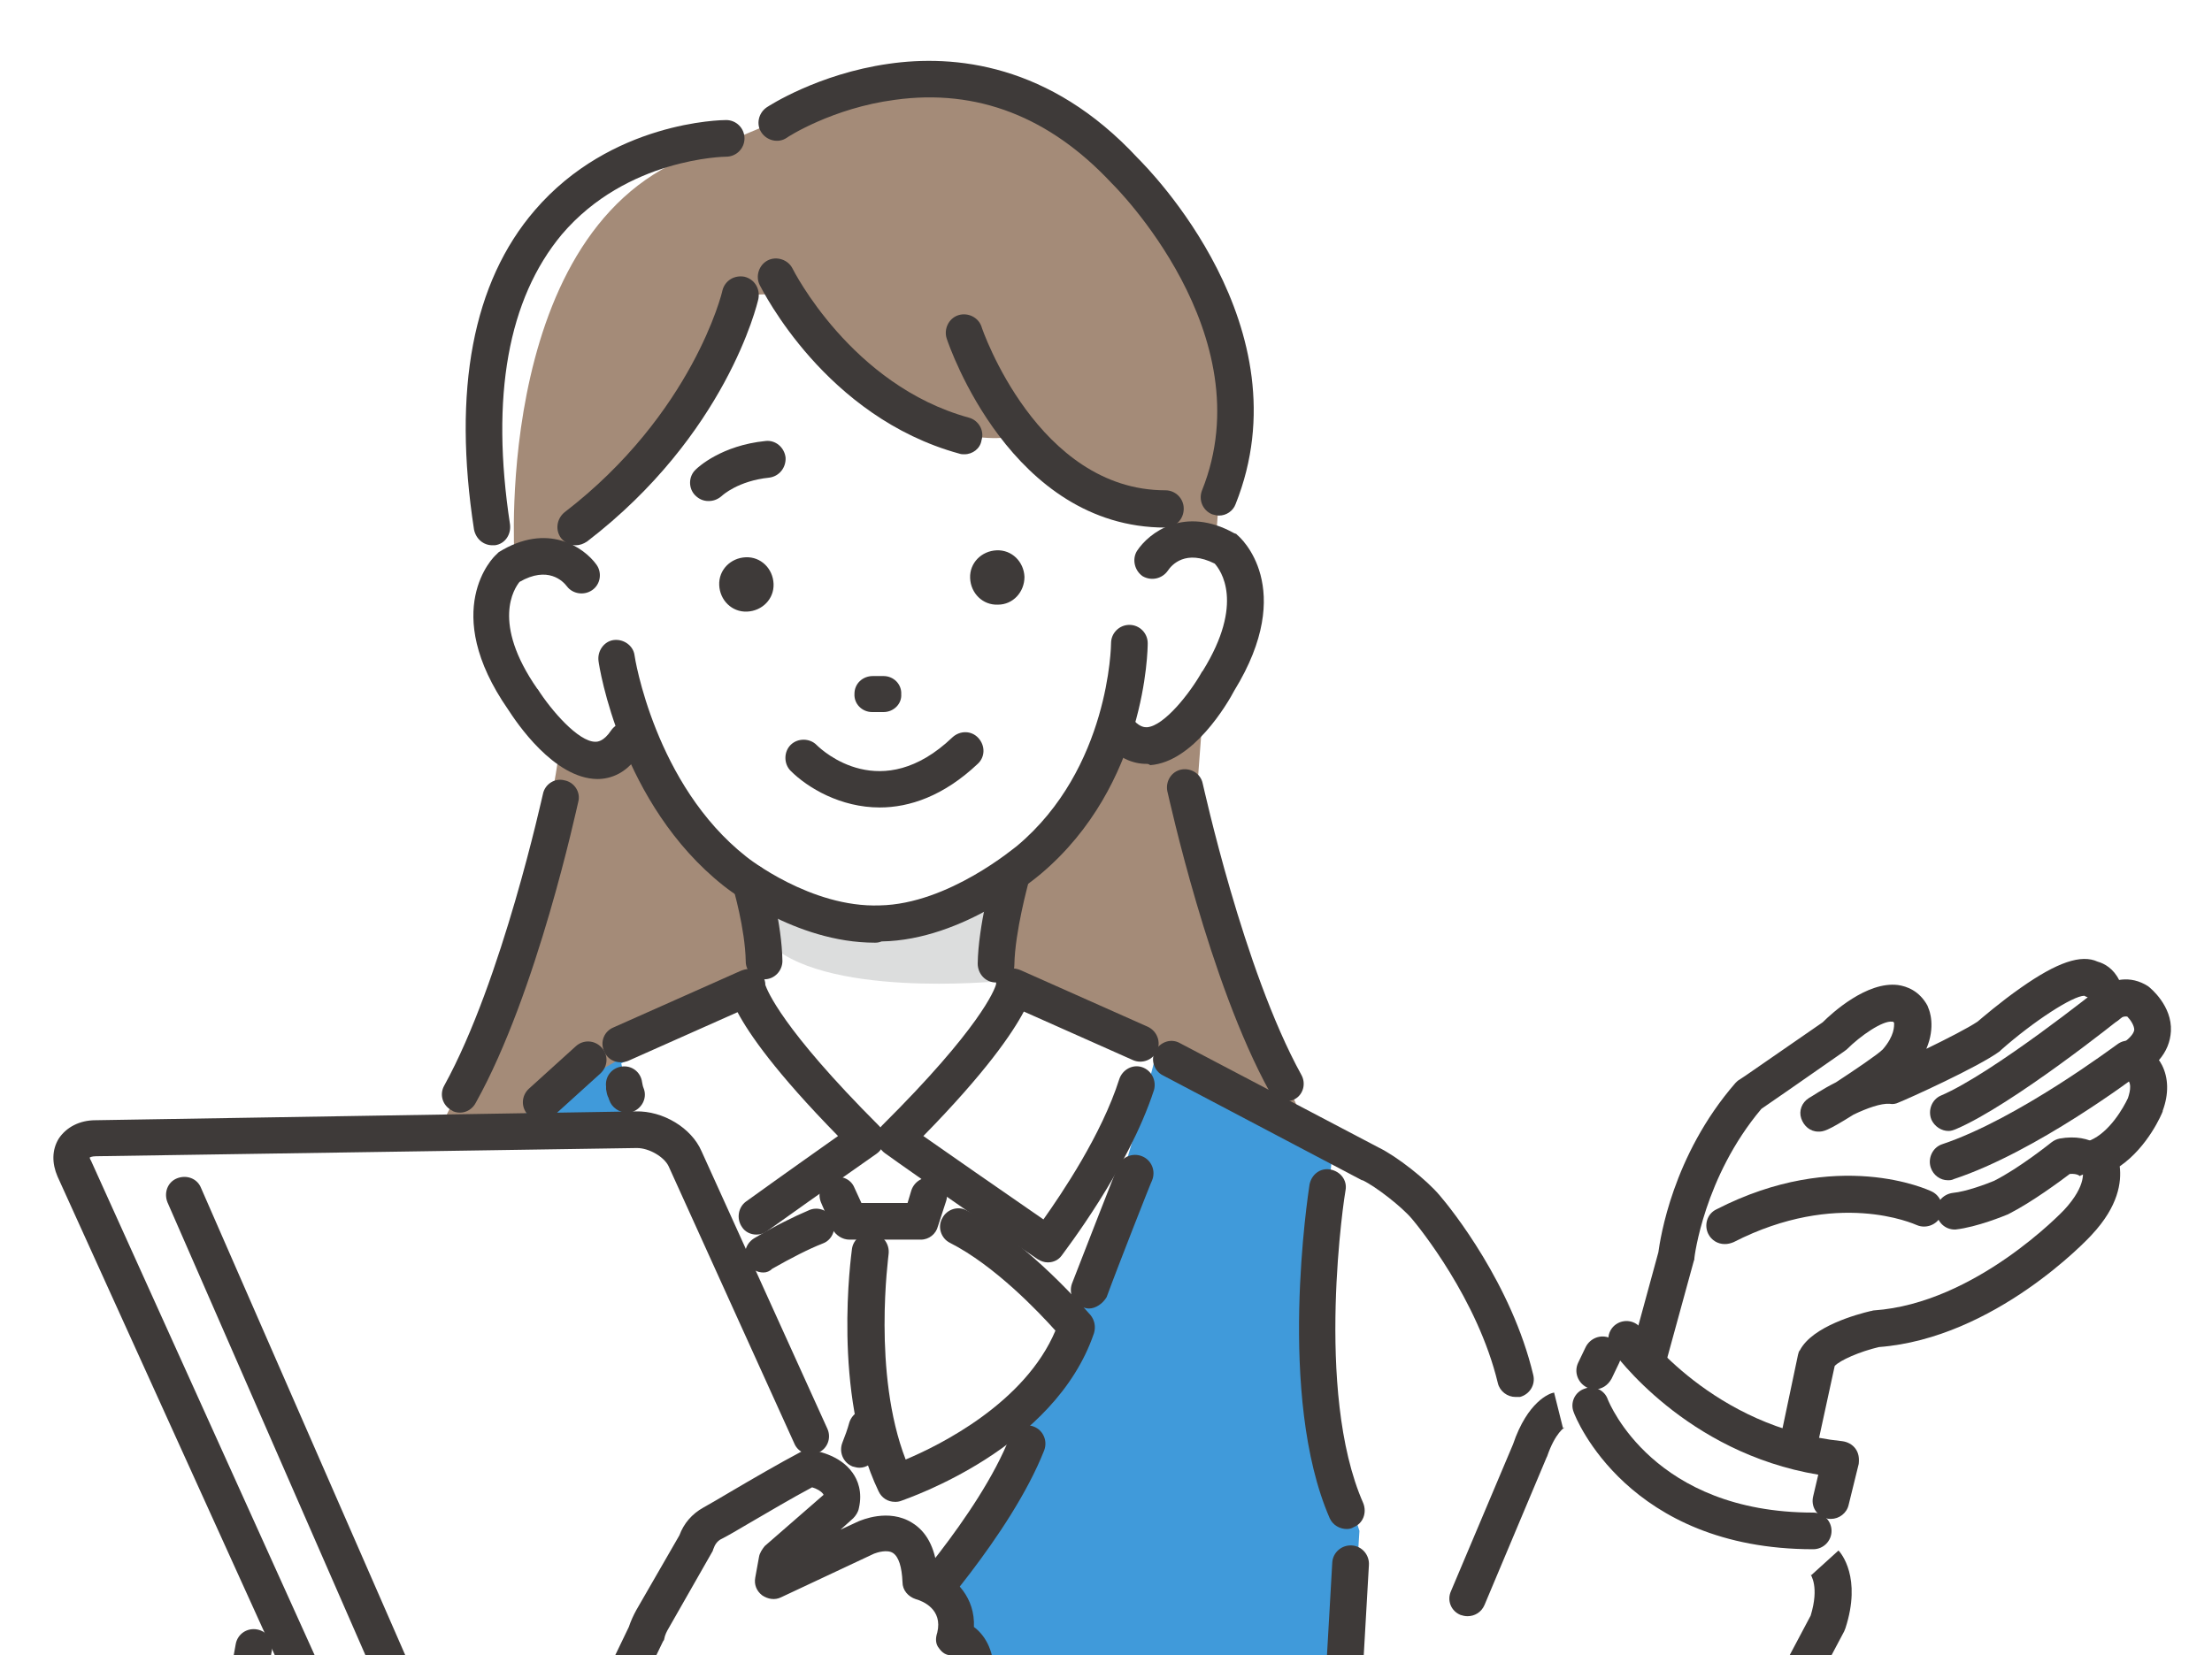
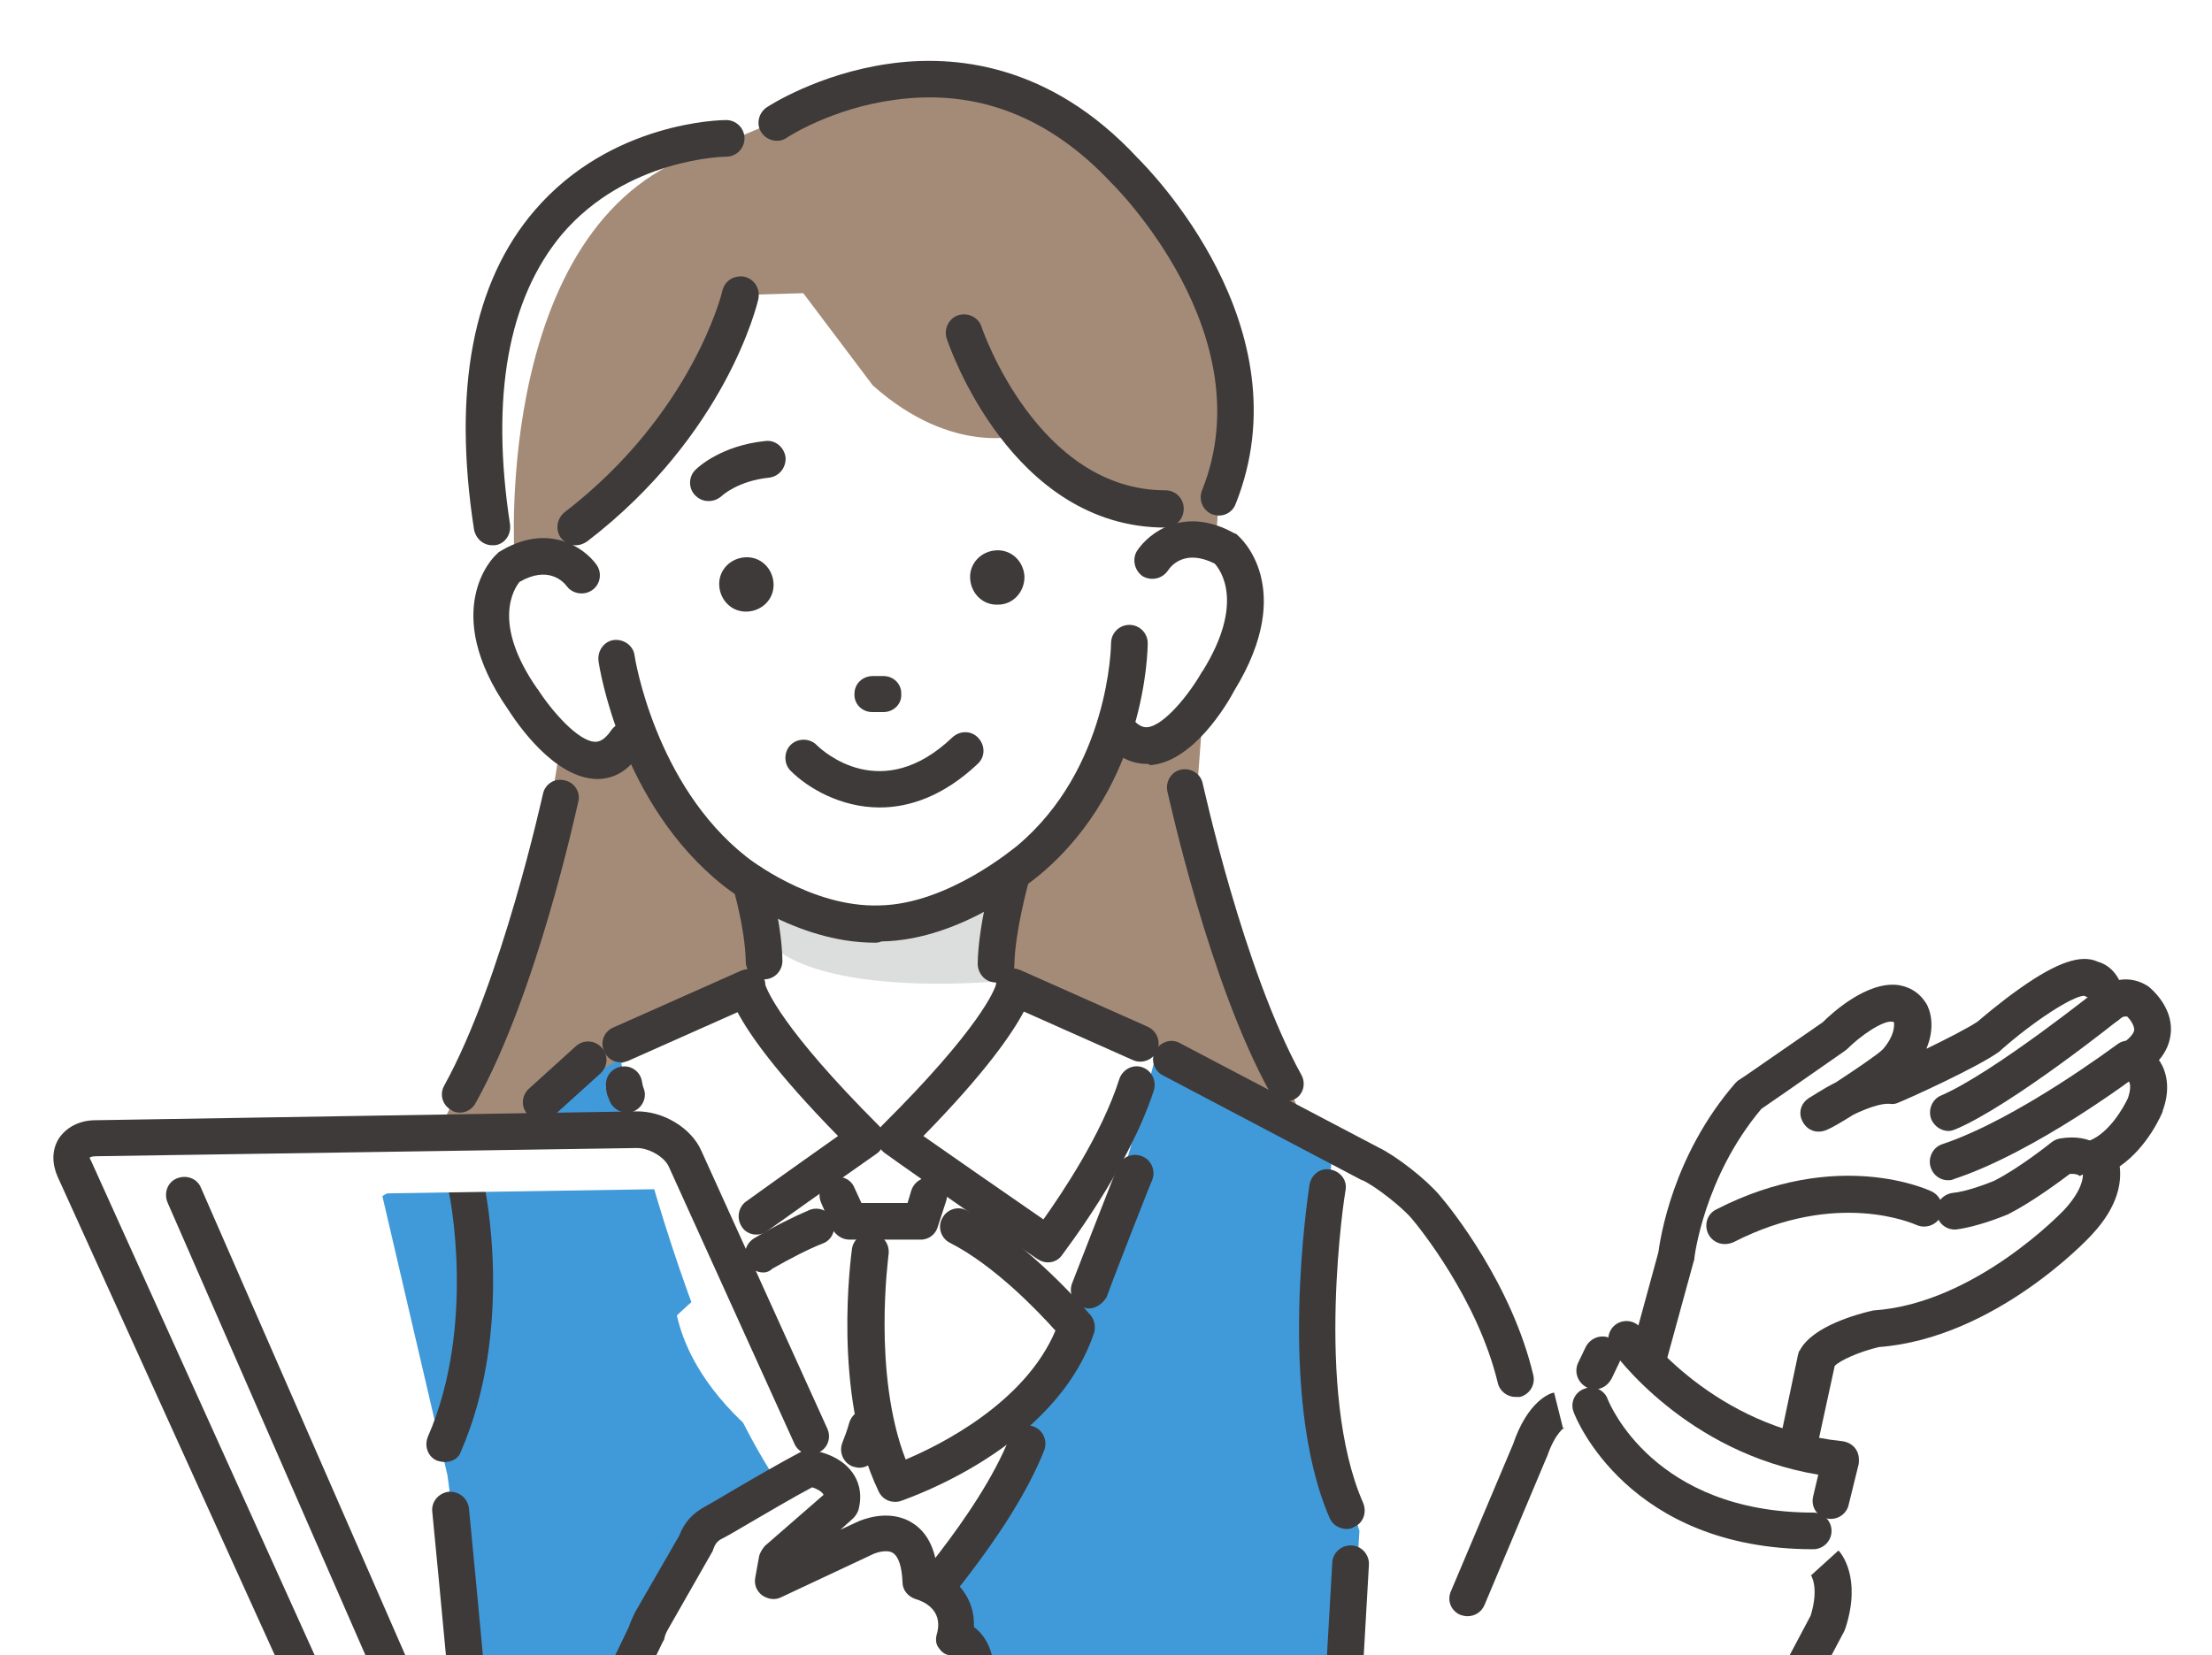
<svg xmlns="http://www.w3.org/2000/svg" xmlns:xlink="http://www.w3.org/1999/xlink" version="1.1" id="レイヤー_1" x="0px" y="0px" viewBox="0 0 350 262" style="enable-background:new 0 0 350 262;" xml:space="preserve">
  <style type="text/css">
	.st0{fill:none;}
	.st1{fill:#ACD5E9;}
	.st2{fill:#FFFFFF;}
	.st3{fill:#A48B78;}
	.st4{fill:#3E3A39;}
	.st5{fill:#409ADA;}
	.st6{fill:#DCDDDD;}
	.st7{fill:url(#SVGID_1_);}
	.st8{fill:url(#SVGID_00000110452337545074637330000013401926967727919542_);}
	.st9{fill:url(#SVGID_00000071520335424009044780000013299584409898516135_);}
</style>
  <pattern y="262" width="19.2" height="19.2" patternUnits="userSpaceOnUse" id="新規パターンスウォッチ_9" viewBox="0 -19.2 19.2 19.2" style="overflow:visible;">
    <g>
      <rect x="0" y="-19.2" class="st0" width="19.2" height="19.2" />
      <circle class="st1" cx="9.6" cy="-9.6" r="6.1" />
      <rect x="0" y="-19.2" class="st0" width="19.2" height="19.2" />
    </g>
  </pattern>
  <g>
    <path class="st2" d="M77.9,83.4c0,0-7.1-29.8,8.3-47.4c0,0,14-15.5,35.2-14.4l-12.9,33.7L77.9,85.2L77.9,83.4z" />
    <path class="st3" d="M81.4,88c0,0-3.5-54.3,30.7-64.3l10.7-4.5c0,0,26.5-20.2,55.8,9.9c0,0,24.4,16.5,14.3,49.5l-3.9,51.9   c0,0,7.4,27,14.5,40.9c0,0,4.5,8.1,4.5,15.9l-142-1.1c0,0,5.4-11.6,12.5-25.4c0,0,6.5-17.3,10.2-43.3L81.4,88z" />
    <path class="st2" d="M91,55.5c0,0-3.4,27.6,1.2,35.5c0,0-12.4-8.6-14.3,6.9c0,0,2.7,28.6,22.1,20.8c0,0,12.6,30.7,39.3,29.6   c0,0,30.4-3,36.7-34.2c0,0,8.8,11.2,17.3-7.4c0,0,15.5-23.2-8.1-20.4l1.5-28.6l-32.5-22.4l-43.7-1.6L91,55.5z" />
    <path class="st3" d="M117.1,46.7c0,0-13.9,26.7-24.8,34l-3.7,7.8l-5.3-5.1l4.3-30.7c0,0,11.7-35.1,66.5-25.8l32.7,23.4l1.5,30.4   c0,0-11.8,0.3-26.5-11.9c0,0-10.9,3.6-23.7-7.8l-11-14.6L117.1,46.7z" />
    <polygon class="st2" points="43.2,244.6 35.1,288.9 52.1,292.2 60.8,266.8  " />
    <g>
      <g>
        <g>
          <path class="st2" d="M251.4,249.2l13.7-50.4c0,0,1.4-13.8,11.5-25.5c0,0,5.6-3.8,13.4-9.3c0,0,9-9.1,12.2-3.4      c0,0,1.4,3.2-2.2,7.3c-0.8,1.1-11.6,8.2-12.4,8.2c0,0,7-4.7,11.4-4.4c0,0,12.2-5.4,15.4-7.8c0,0,12.6-11.2,16.3-9.1      c0,0,2.1,0.1,2.5,4c0,0,2.1-1.9,4.6-0.7c0,0,6.2,4.8-1,9.5c0,0,4.4,1.3,2.3,7c0,0-2.5,6.3-7.6,8.3c0,0,2.7,3.9-3.1,10.3      c0,0-14.5,15.7-32,16.9c0,0-7.8,1.8-9.3,4.7L277.2,263C277.2,263,259.5,259.2,251.4,249.2z" />
          <path class="st4" d="M277.2,265.9c-0.2,0-0.4,0-0.6-0.1c-0.8-0.2-18.8-4.1-27.4-14.8c-0.6-0.7-0.8-1.7-0.5-2.6l13.7-50.2      c0.3-2.1,2.2-15.3,12.2-26.8c0.2-0.2,0.4-0.4,0.6-0.5c0.1,0,5.5-3.8,13.2-9.1c1.5-1.5,7-6.5,11.9-5.9c1.4,0.2,3.4,0.9,4.7,3.3      c0,0.1,0.1,0.2,0.1,0.3c0.2,0.4,1.2,3-0.3,6.5c3.3-1.6,6.6-3.3,8.1-4.3c0.6-0.5,3.6-3.1,6.9-5.4c5.7-4,9.5-5.3,12.1-4.1      c1.1,0.3,2.5,1.1,3.4,2.9c1.2-0.2,2.6-0.1,4.1,0.7c0.2,0.1,0.3,0.2,0.5,0.3c0.4,0.3,3.8,3.1,3.6,7.1c-0.1,1.7-0.7,3.2-1.9,4.6      c0.2,0.2,0.3,0.5,0.5,0.8c1,2,1.1,4.5,0.1,7.2c0,0,0,0.1,0,0.1c-0.1,0.3-2.3,5.6-6.8,8.7c0.3,2.5-0.2,6.3-4.4,10.8      c-0.6,0.7-15.4,16.4-33.7,17.8c-3,0.7-6.2,2.1-7,3L280,263.6c-0.2,0.8-0.6,1.4-1.3,1.8C278.3,265.7,277.8,265.9,277.2,265.9z       M254.6,248.5c5.7,6.1,15.6,9.6,20.4,11l9.5-45.1c0.1-0.3,0.1-0.5,0.3-0.7c2-3.8,9.1-5.7,11.2-6.2c0.2,0,0.3-0.1,0.5-0.1      c16.1-1.1,30-15.8,30.1-15.9c3.7-4,3-6.3,2.8-6.7c-0.6-0.7-0.7-1.5-0.5-2.4c0.2-0.9,1-1.5,1.8-1.9c3.1-1.3,5.3-5.2,6-6.7      c0.4-1.2,0.7-2.7-0.5-3.2c-1.1-0.3-1.9-1.1-2.1-2.3c-0.2-1.2,0.4-2.3,1.4-2.9c1.3-0.9,2.1-1.7,2.2-2.4c0-0.7-0.6-1.6-1.1-2.1      c-0.5-0.1-0.9,0.1-1.1,0.3c-0.8,0.8-1.9,1-2.9,0.6c-1.1-0.4-1.8-1.4-1.9-2.5c-0.1-0.9-0.3-1.3-0.4-1.5c-0.2,0-0.3-0.1-0.5-0.2      c-1.8,0-8,4-13.2,8.6c-0.1,0.1-0.1,0.1-0.2,0.2c-3.4,2.5-14.7,7.6-16,8.1c-0.4,0.2-0.9,0.3-1.4,0.2c-1.4-0.1-3.6,0.7-5.7,1.7      c-4.3,2.7-4.8,2.7-5.6,2.7c-1.3,0-2.3-0.9-2.7-2.1c-0.4-1.2,0.1-2.5,1.2-3.2c0.4-0.2,2.1-1.4,4.3-2.5c2.9-1.9,6.6-4.4,7.4-5.2      c0,0,0,0,0,0c1.9-2.2,1.8-3.7,1.8-4.2c-0.1-0.2-0.2-0.2-0.3-0.2c-1.5-0.2-5,2.2-7.2,4.4c-0.1,0.1-0.3,0.2-0.4,0.3      c-6.7,4.7-11.8,8.2-13.1,9.1c-9.1,10.8-10.6,23.5-10.6,23.6c0,0.2,0,0.3-0.1,0.5L254.6,248.5z M329.5,184.7L329.5,184.7      L329.5,184.7z M297.8,166.1c0,0.1-0.1,0.1-0.1,0.1C297.8,166.2,297.8,166.2,297.8,166.1z M330.8,157.8      C330.8,157.8,330.8,157.8,330.8,157.8C330.8,157.8,330.8,157.8,330.8,157.8z M330.8,157.8C330.8,157.8,330.8,157.8,330.8,157.8      C330.8,157.8,330.8,157.8,330.8,157.8z M329.8,157.5L329.8,157.5L329.8,157.5z" />
        </g>
        <path class="st4" d="M308.2,186.8c-1.2,0-2.3-0.8-2.7-2c-0.5-1.5,0.3-3.2,1.8-3.7c12-4,27.5-15.7,27.7-15.8     c1.3-1,3.1-0.7,4.1,0.5c1,1.3,0.7,3.1-0.5,4.1c-0.7,0.5-16.4,12.4-29.4,16.7C308.8,186.8,308.5,186.8,308.2,186.8z" />
        <path class="st4" d="M308.3,179c-1.1,0-2.2-0.7-2.7-1.8c-0.6-1.5,0.1-3.2,1.5-3.8c8.2-3.5,25.1-17,25.3-17.2     c1.2-1,3.1-0.8,4.1,0.4c1,1.2,0.8,3.1-0.4,4.1c-0.7,0.6-17.7,14.2-26.6,18C309,178.9,308.7,179,308.3,179z" />
        <path class="st4" d="M309.3,194.6c-1.5,0-2.7-1.1-2.9-2.6c-0.2-1.6,1-3,2.6-3.2c2.1-0.2,5.3-1.4,6.5-1.9c4-2,9.1-6.1,9.1-6.1     c0.4-0.3,0.8-0.5,1.3-0.6c5.1-0.9,7.8,1.9,8.5,3.6l-5.3,2.3c0,0,0,0.1,0.1,0.2c0-0.1-0.4-0.6-1.7-0.5c-1.6,1.2-5.9,4.4-9.6,6.3     c-0.1,0-0.1,0.1-0.2,0.1c-0.5,0.2-4.8,2-8.3,2.4C309.5,194.6,309.4,194.6,309.3,194.6z" />
      </g>
      <path class="st4" d="M272.9,196.9c-1.1,0-2.1-0.6-2.6-1.6c-0.7-1.4-0.2-3.2,1.3-3.9c19.1-9.8,33.5-3.1,34.1-2.8    c1.4,0.7,2,2.4,1.4,3.9c-0.7,1.4-2.4,2-3.8,1.4c-0.5-0.2-12.6-5.7-29,2.7C273.8,196.8,273.4,196.9,272.9,196.9z" />
    </g>
    <path class="st2" d="M287.4,245.3c0,0,3.9,4.9,1.8,11.5L258.4,315c-1.1,2.1-3.1,3.5-5.4,3.9c-2.4,0.4-8.4-1.1-12.4-2.8   c0,0-10.4-9.7-21.1-36.3L205.8,253l-5.6-62.1l14-7.9c0,0,12.1,9.6,21.8,24.8l7.7,18.3l10.9-5.1l30.1,15L287.4,245.3z" />
    <polygon class="st5" points="216.6,365.3 210.4,317.5 215.1,242.3 207.1,217.1 210.8,182.9 168.1,159.8 116.3,157.1 60.5,189.3    70.8,233.5 81.4,312.8 80.8,331.1 74.6,365.3  " />
    <path class="st2" d="M120.9,140.6l-0.9,16.6l-21.7,11.1c0,0,17.2,79.5,43.4,80.6c20.9,0.9,41.3-82.4,41.4-82.7   c0.1-0.8-25-10.9-25-10.9l1.9-16.2L120.9,140.6z" />
    <path class="st6" d="M121.2,139.2c0,0,17.9,10.9,35-0.4l3.9-2.3l-2.1,18.8c0,0-28.4,2.8-36.8-6.5V139.2z" />
    <path class="st4" d="M120.9,155c-1.6,0-2.9-1.3-2.9-2.8c-0.1-5.3-2-11.6-2-11.7c-0.5-1.5,0.4-3.1,2-3.6c1.5-0.5,3.1,0.4,3.6,2   c0.1,0.3,2.1,7.2,2.2,13.2C123.8,153.6,122.6,155,120.9,155C121,155,120.9,155,120.9,155z" />
    <path class="st4" d="M157.6,155.5C157.6,155.5,157.6,155.5,157.6,155.5c-1.7,0-2.9-1.4-2.9-3c0.1-6,2.3-14,2.4-14.3   c0.4-1.5,2-2.4,3.6-2c1.5,0.4,2.4,2,2,3.6c0,0.1-2.1,7.6-2.2,12.9C160.5,154.3,159.2,155.5,157.6,155.5z" />
    <path class="st4" d="M138.4,149.2c-12.6,0-23.4-8.6-23.9-9c-16.3-12.9-19.7-34.7-19.8-35.6c-0.2-1.6,0.9-3.1,2.4-3.3   c1.6-0.2,3.1,0.9,3.3,2.4c0,0.2,3.2,20.5,17.7,31.9c0.1,0.1,10.2,8.1,21.1,7.7c10.9-0.2,21.5-9.3,21.7-9.4   c14.7-12.3,14.9-31.9,14.9-32.1c0-1.6,1.3-2.9,2.9-2.9c0,0,0,0,0,0c1.6,0,2.9,1.3,2.9,2.9c0,0.9-0.2,22.4-16.9,36.5   c-0.5,0.4-12.2,10.5-25.2,10.7C139,149.2,138.7,149.2,138.4,149.2z" />
    <path class="st4" d="M112.1,79.3c-0.8,0-1.5-0.3-2.1-0.9c-1.1-1.1-1.1-3,0.1-4.1c0.4-0.4,4.1-3.8,11-4.5c1.6-0.2,3,1,3.2,2.6   c0.1,1.6-1,3-2.6,3.2c-4.9,0.5-7.4,2.8-7.5,2.9C113.5,79.1,112.8,79.3,112.1,79.3z" />
    <path class="st4" d="M139.8,112.7C139.8,112.7,139.8,112.7,139.8,112.7l-1.8,0c-1.6,0-2.9-1.3-2.8-2.9c0-1.6,1.3-2.8,2.9-2.8   c0,0,0,0,0,0l1.7,0c1.6,0,2.9,1.3,2.8,2.9C142.7,111.4,141.4,112.7,139.8,112.7z" />
    <path class="st4" d="M157.9,95.7L157.9,95.7c-2.4,0.1-4.3-1.8-4.4-4.2v0c-0.1-2.4,1.8-4.3,4.2-4.4l0,0c2.4-0.1,4.3,1.8,4.4,4.2v0   C162.1,93.7,160.3,95.7,157.9,95.7z" />
    <path class="st4" d="M118.2,96.8L118.2,96.8c-2.4,0.1-4.3-1.8-4.4-4.2l0,0c-0.1-2.4,1.8-4.3,4.2-4.4h0c2.4-0.1,4.3,1.8,4.4,4.2v0   C122.5,94.8,120.6,96.7,118.2,96.8z" />
    <path class="st4" d="M139.2,127.8c-6.2,0-11.4-3.1-14.1-5.8c-1.1-1.1-1.1-3,0-4.1c1.1-1.1,3-1.1,4.1,0c1,1,10.3,9.5,21.5-1.2   c1.2-1.1,3-1.1,4.1,0.1c1.1,1.2,1.1,3-0.1,4.1C149.3,126,143.9,127.8,139.2,127.8z" />
    <path class="st4" d="M239.8,221.1c-1.3,0-2.5-0.9-2.8-2.2c-3.2-13.3-12.5-24.7-13.6-26c-1.6-1.9-5.7-5.1-7.8-6.1l-0.1,0L184,170.2   c-1.4-0.7-2-2.5-1.2-3.9s2.5-2,3.9-1.2l31.4,16.5c2.9,1.4,7.6,5.1,9.7,7.6c1.9,2.2,11.4,14.1,14.8,28.4c0.4,1.6-0.6,3.1-2.1,3.5   C240.2,221.1,240,221.1,239.8,221.1z" />
    <path class="st4" d="M85.6,177.3c-0.8,0-1.6-0.3-2.1-0.9c-1.1-1.2-1-3,0.2-4.1l7.4-6.7c1.2-1.1,3-1,4.1,0.2c1.1,1.2,1,3-0.2,4.1   l-7.4,6.7C87,177,86.3,177.3,85.6,177.3z" />
    <path class="st4" d="M78.2,320.4c-1.5,0-2.8-1.2-2.9-2.8c-0.4-10.6-6.8-77.6-6.9-78.3c-0.2-1.6,1-3,2.6-3.2c1.6-0.1,3,1,3.2,2.6   c0.3,2.8,6.5,67.9,6.9,78.6c0.1,1.6-1.2,2.9-2.8,3C78.3,320.4,78.2,320.4,78.2,320.4z" />
    <path class="st4" d="M94.5,123.3C94.5,123.3,94.4,123.3,94.5,123.3c-6.9-0.1-12.8-9-14.1-11c-10.9-15.7-2.3-24.2-1.9-24.5l0.2-0.2   l0.2-0.2c7.7-4.8,13.5-0.8,15.5,2c0.9,1.3,0.6,3.1-0.7,4c-1.3,0.9-3.1,0.6-4-0.6c-0.6-0.8-3-3.3-7.5-0.7c-0.8,1-4.5,6.4,2.8,16.9   l0.1,0.1c2.1,3.3,6.4,8.3,9.1,8.3c0.3,0,1.3,0,2.5-1.8c0.9-1.3,2.7-1.7,4-0.9c1.3,0.9,1.7,2.7,0.8,4   C99.4,122.5,96.5,123.3,94.5,123.3z" />
    <path class="st4" d="M181.4,120.9c-2,0-4.7-0.8-7.1-4.1c-0.9-1.3-0.7-3.1,0.6-4c1.3-0.9,3.1-0.7,4,0.6c1.3,1.8,2.3,1.7,2.6,1.7   c2.7-0.2,6.8-5.4,8.7-8.8l0.1-0.1c6.7-10.8,2.8-16,1.9-17c-4.6-2.3-6.8,0.2-7.4,1.1c-0.9,1.3-2.6,1.7-4,0.9c-1.3-0.9-1.7-2.7-0.9-4   c1.9-2.9,7.5-7.2,15.4-2.8l0.3,0.1l0.2,0.2c0.4,0.3,9.5,8.3-0.5,24.6c-1.1,2.1-6.5,11.3-13.3,11.8   C181.7,120.9,181.6,120.9,181.4,120.9z" />
    <path class="st4" d="M143.2,259.8c-0.7,0-1.4-0.3-2-0.8c-1.2-1.1-1.2-2.9-0.2-4.1c0.1-0.1,13.9-15,18.8-27.5   c0.6-1.5,2.3-2.2,3.8-1.6c1.5,0.6,2.2,2.3,1.6,3.8c-5.3,13.4-19.3,28.6-19.9,29.3C144.7,259.5,143.9,259.8,143.2,259.8z" />
    <path class="st4" d="M232.2,255.8c-0.4,0-0.8-0.1-1.1-0.2c-1.5-0.6-2.2-2.3-1.5-3.8l9.8-23.2c2.3-6.8,5.8-8.1,6.5-8.2l1.4,5.6   c0,0,0.1,0,0.3-0.1c0,0-1.5,0.8-2.8,4.6l-0.1,0.2l-9.8,23.3C234.4,255.2,233.3,255.8,232.2,255.8z" />
    <path class="st4" d="M213.1,242c-1.1,0-2.2-0.6-2.7-1.7c-8.4-19.3-3.4-51.4-3.2-52.8c0.3-1.6,1.7-2.7,3.3-2.4   c1.6,0.3,2.7,1.7,2.4,3.3c-0.1,0.3-5,31.8,2.8,49.5c0.6,1.5,0,3.2-1.5,3.8C213.9,241.9,213.5,242,213.1,242z" />
    <path class="st4" d="M70.4,231.4c-0.4,0-0.8-0.1-1.2-0.2c-1.5-0.6-2.1-2.3-1.5-3.8c7.7-17.6,3.4-38.6,3.3-38.8   c-0.3-1.6,0.7-3.1,2.2-3.4c1.6-0.3,3.1,0.7,3.4,2.2c0.2,0.9,4.8,23-3.7,42.4C72.6,230.8,71.5,231.4,70.4,231.4z" />
    <path class="st2" d="M140.7,199.6c0,0,0.8,21.9-7.8,36.1c0,0-21.8-9.9-25.8-27.5c0,0,10.2-10,20.2-13.9l11.1-3.4L140.7,199.6z" />
    <path class="st2" d="M137.7,198.1c0,0-3.1,21.7,4,36.7c0,0,22.7-7.5,28.5-24.7c0,0-9.1-11-18.7-15.9l-10.7-4.6L137.7,198.1z" />
    <polygon class="st2" points="131.2,186 134.4,193.3 145.7,193.3 148,186.1 139.7,181.7  " />
    <pattern id="SVGID_1_" xlink:href="#譁ｰ隕上ヱ繧ｿ繝ｼ繝ｳ繧ｹ繧ｦ繧ｩ繝メ_9" patternTransform="matrix(0.182 -0.182 0.182 0.182 -4498.635 -8427.13)">
	</pattern>
    <path class="st7" d="M140.7,199.6c0,0,0.8,21.9-7.8,36.1c0,0-21.8-9.9-25.8-27.5c0,0,10.2-10,20.2-13.9l11.1-3.4L140.7,199.6z" />
    <pattern id="SVGID_00000076584419387820714860000008800974213356072865_" xlink:href="#譁ｰ隕上ヱ繧ｿ繝ｼ繝ｳ繧ｹ繧ｦ繧ｩ繝メ_9" patternTransform="matrix(0.182 -0.182 0.182 0.182 -4498.635 -8427.13)">
	</pattern>
    <path style="fill:url(#SVGID_00000076584419387820714860000008800974213356072865_);" d="M137.7,198.1c0,0-3.1,21.7,4,36.7   c0,0,22.7-7.5,28.5-24.7c0,0-9.1-11-18.7-15.9l-10.7-4.6L137.7,198.1z" />
    <pattern id="SVGID_00000173119089753330691580000017603262414819588520_" xlink:href="#譁ｰ隕上ヱ繧ｿ繝ｼ繝ｳ繧ｹ繧ｦ繧ｩ繝メ_9" patternTransform="matrix(0.182 -0.182 0.182 0.182 -4498.635 -8427.13)">
	</pattern>
    <polygon style="fill:url(#SVGID_00000173119089753330691580000017603262414819588520_);" points="131.2,186 134.4,193.3    145.7,193.3 148,186.1 139.7,181.7  " />
    <path class="st4" d="M145.7,196.2h-11.3c-1.1,0-2.2-0.7-2.7-1.7l-1.8-4.2c-0.6-1.5,0-3.2,1.5-3.8c1.5-0.6,3.2,0,3.8,1.5l1.1,2.4   h7.3l0.6-2c0.5-1.5,2.1-2.4,3.6-1.9c1.5,0.5,2.4,2.1,1.9,3.6l-1.3,4C148.1,195.3,147,196.2,145.7,196.2z" />
    <path class="st4" d="M99.2,176.1c-1.2,0-2.4-0.8-2.8-2c-0.1-0.2-0.1-0.4-0.2-0.5c-0.2-0.5-0.2-0.7-0.3-1.2l0-0.4   c-0.2-1.6,0.9-3,2.5-3.2c1.6-0.2,3,0.9,3.2,2.5l0.1,0.5c0,0.1,0.1,0.3,0.2,0.6c0.5,1.5-0.4,3.1-1.9,3.6   C99.8,176,99.5,176.1,99.2,176.1z" />
    <path class="st4" d="M119.7,195.4c-0.9,0-1.8-0.4-2.3-1.2c-0.9-1.3-0.6-3.1,0.6-4c6.1-4.4,11.5-8.2,14.6-10.4   c-9.9-10.1-14.1-16.2-15.9-19.6l-17.3,7.7c-1.5,0.6-3.2,0-3.8-1.5c-0.7-1.5,0-3.2,1.5-3.8l20-8.9c0.9-0.4,1.9-0.5,2.7,0   c0.8,0.5,1.3,1.2,1.3,2.2c0.3,0.8,2.5,6.8,18,22.3c0.6,0.6,0.9,1.4,0.8,2.3c-0.1,0.9-0.5,1.6-1.2,2.1c-0.1,0.1-7.9,5.5-17.4,12.3   C120.9,195.2,120.3,195.4,119.7,195.4z M121.1,155.7C121.1,155.7,121.1,155.7,121.1,155.7C121.1,155.7,121.1,155.7,121.1,155.7z" />
    <path class="st4" d="M165.8,199.8c-0.6,0-1.1-0.2-1.6-0.5c-11.4-7.7-24.1-16.7-24.2-16.8c-0.7-0.5-1.1-1.3-1.2-2.1   c-0.1-0.9,0.2-1.7,0.8-2.3c15.5-15.4,17.8-21.5,18-22.3c0-0.9,0.5-1.7,1.3-2.2c0.8-0.5,1.8-0.4,2.7,0l20,8.9   c1.5,0.7,2.1,2.4,1.5,3.8c-0.7,1.5-2.4,2.1-3.8,1.5l-17.3-7.7c-1.8,3.4-6,9.6-15.9,19.7c4,2.8,11.6,8.1,19,13.2   c2.9-4.1,9.2-13.4,12-22.2c0.5-1.5,2.1-2.4,3.6-1.9c1.5,0.5,2.3,2.1,1.9,3.6c-4.1,12.6-14.2,25.6-14.6,26.2   C167.5,199.4,166.7,199.8,165.8,199.8z" />
    <path class="st2" d="M257.4,212c0,0,11.8,16.8,33.9,19l-3.4,11.3c-25.3,2.8-36.2-19.8-36.2-19.8L257.4,212z" />
    <path class="st4" d="M286.9,245.2c-29.3,0-37.6-20.8-37.9-21.7c-0.6-1.5,0.2-3.2,1.7-3.7c1.5-0.6,3.2,0.2,3.7,1.7   c0.3,0.7,7.3,17.9,32.5,17.9c1.6,0,2.9,1.3,2.9,2.9C289.8,243.9,288.5,245.2,286.9,245.2z" />
    <path class="st4" d="M289.7,240.4c-0.2,0-0.5,0-0.7-0.1c-1.6-0.4-2.5-1.9-2.1-3.5l0.8-3.4c-21-3.5-32.2-19.1-32.7-19.8   c-0.9-1.3-0.6-3.1,0.7-4c1.3-0.9,3.1-0.6,4,0.7l0,0c0.1,0.2,11.4,15.7,31.8,17.8c0.8,0.1,1.6,0.5,2.1,1.2c0.5,0.7,0.6,1.5,0.5,2.4   l-1.6,6.5C292.2,239.5,291,240.4,289.7,240.4z" />
    <path class="st4" d="M252.3,219.9c-0.4,0-0.8-0.1-1.2-0.3c-1.4-0.7-2.1-2.4-1.4-3.9l1.2-2.5c0.7-1.4,2.4-2.1,3.9-1.4   c1.4,0.7,2.1,2.4,1.4,3.9l-1.2,2.5C254.4,219.3,253.4,219.9,252.3,219.9z" />
    <path class="st4" d="M252.1,321.9c-3.7,0-9.5-1.7-12.7-3.1c-0.3-0.1-0.6-0.3-0.8-0.5c-0.4-0.4-11-10.4-21.8-37.4   c-0.6-1.5,0.1-3.2,1.6-3.8c1.5-0.6,3.2,0.1,3.8,1.6c9.1,23,18.2,33.1,20,34.9c3.8,1.6,8.8,2.6,10.3,2.4c1.4-0.2,2.7-1.1,3.3-2.4   l30.7-57.9c1.4-4.6,0-6.4,0-6.5c0.1,0.1,0.1,0.1,0.1,0.1l4.3-3.9c0.4,0.4,3.7,4.3,1.1,12.3c-0.1,0.2-0.1,0.3-0.2,0.5l-30.8,58.1   c-1.5,2.9-4.3,4.9-7.5,5.4C253,321.9,252.6,321.9,252.1,321.9z" />
-     <path class="st2" d="M54,278.3L11.7,185c-1.2-2.6,0.4-4.8,3.5-4.8l85.5-1.4c3.1-0.1,6.6,2,7.7,4.6l49.8,109.8   c1.2,2.6-0.4,4.8-3.5,4.8l-90.8,1.4L54,278.3z" />
+     <path class="st2" d="M54,278.3L11.7,185c-1.2-2.6,0.4-4.8,3.5-4.8l85.5-1.4c3.1-0.1,6.6,2,7.7,4.6c1.2,2.6-0.4,4.8-3.5,4.8l-90.8,1.4L54,278.3z" />
    <path class="st2" d="M103.3,256.3l6.9-12.1c0.4-1.3,1.4-2.4,2.6-3.1c3.4-1.9,10.2-6.1,15.4-8.8c0,0,6.1,0.7,5.1,5.6l-10.2,8.9   l-0.6,3.3l14.7-7c0,0,8.3-3.8,8.6,7c0,0,7.1,2,5.4,8.8c0,0,4.1,0.5,3.4,7.2c0,0,2.2,0.4,3.4,4.3c0.7,2.2-2.4,7.2-4.4,8.5   c0,0-16,5-17.5,5.2l-31.2,8.1c0,0-9.6-13.2-11.5-17.2l8.9-16.4C102.5,257.8,102.9,257,103.3,256.3z" />
    <path class="st4" d="M114.2,292.7c-1.3,0-2.5-0.9-2.8-2.2c-0.4-1.5,0.5-3.1,2.1-3.5l21.8-5.6c0.1,0,0.2,0,0.2,0   c1-0.2,9.3-2.7,16.7-5c1.2-1,2.9-4,2.9-5.1c-0.6-1.7-1.3-2.2-1.4-2.3c-1.3-0.4-2.2-1.7-2.1-3c0.3-2.8-0.5-3.8-1-4   c-0.9,0-1.5-0.4-2-1.1c-0.6-0.7-0.6-1.6-0.3-2.5c0.9-3.7-2.3-5-3.4-5.3c-1.2-0.4-2.1-1.4-2.1-2.7c-0.1-2.4-0.6-4-1.5-4.6   c-0.9-0.6-2.5-0.1-3,0.1l-14.7,6.9c-1,0.5-2.1,0.3-3-0.3c-0.9-0.7-1.3-1.7-1.1-2.8l0.6-3.3c0.1-0.6,0.5-1.2,0.9-1.7l9.3-8.1   c0-0.1-0.1-0.2-0.1-0.2c-0.3-0.4-1-0.8-1.7-1c-3.2,1.7-6.9,3.9-10,5.7c-1.7,1-3.2,1.9-4.4,2.5c-0.6,0.3-1,0.9-1.2,1.5   c-0.1,0.2-0.1,0.4-0.2,0.5l-6.9,12.1c-0.3,0.5-0.6,1.1-0.7,1.7c0,0.1-0.1,0.3-0.2,0.4l-4,8.3c-0.7,1.4-2.4,2-3.9,1.4   c-1.4-0.7-2-2.4-1.4-3.9l3.9-8.1c0.3-0.9,0.7-1.8,1.2-2.7l6.8-11.8c0.7-1.9,2-3.4,3.8-4.4c1.1-0.6,2.6-1.5,4.3-2.5   c3.4-2,7.7-4.5,11.1-6.3c0.5-0.3,1.1-0.4,1.7-0.3c0.4,0.1,4.4,0.6,6.5,3.6c0.8,1.1,1.6,3,1,5.6c-0.1,0.6-0.5,1.2-0.9,1.6l-2,1.8   l2.8-1.3c0.5-0.2,4.8-2.1,8.5,0.2c2.3,1.4,3.6,3.9,4,7.4c3,1.5,6,4.5,5.8,9.1c1.6,1.2,3.1,3.4,3.2,7.2c1.1,0.9,2.4,2.4,3.2,5   c1.3,3.9-2.9,10.1-5.6,11.8c-0.2,0.1-0.5,0.3-0.7,0.3c-3.7,1.1-15.6,4.8-17.7,5.3l-21.8,5.6C114.7,292.7,114.5,292.7,114.2,292.7z    M155.2,271.2L155.2,271.2L155.2,271.2z M154,269C154,269,154,269,154,269C154,269,154,269,154,269z M154,269   C154,269,154,269,154,269C154,269,154,269,154,269z" />
-     <path class="st2" d="M48.4,287.5l16.5-13c9.9-6.9,14.5-3.4,14.5-3.4l23.4,28.9c0,0,1.5,2.2-3.1,7.1L61.9,335c0,0-9.5,7.3-21,0.4   c0,0-12.6-8-10-23.5l4.1-23L48.4,287.5z" />
    <path class="st4" d="M48.4,290.4c-0.9,0-1.7-0.4-2.3-1.1c-1-1.3-0.8-3.1,0.5-4.1l16.5-13c0,0,0.1-0.1,0.1-0.1   c11.3-7.9,17.3-3.8,17.9-3.3l-3.5,4.6c0,0,0,0,0.1,0.1c0,0-3.5-2-11.1,3.3l-16.4,12.9C49.7,290.2,49,290.4,48.4,290.4z" />
-     <path class="st4" d="M51.1,341.3c-3.5,0-7.5-0.9-11.7-3.4c-0.6-0.4-14.3-9.2-11.3-26.4l9.2-51.3c0.3-1.6,1.8-2.6,3.4-2.3   c1.6,0.3,2.6,1.8,2.3,3.4l-9.2,51.3c-2.2,13.1,8,20,8.7,20.5c9.5,5.7,17.3,0,17.7-0.2L97.7,305c1.9-2.1,2.3-3.4,2.4-3.9   c-0.5-1.3-0.1-2.7,1.1-3.5c1.3-0.9,3.1-0.5,4,0.8c0.6,1,2.3,4.6-3.4,10.7c-0.1,0.1-0.3,0.3-0.4,0.4l-37.7,27.8   C63.3,337.6,58.3,341.3,51.1,341.3z M100.3,301.6C100.3,301.6,100.3,301.6,100.3,301.6C100.3,301.6,100.3,301.6,100.3,301.6z    M100.3,301.6C100.3,301.6,100.3,301.6,100.3,301.6C100.3,301.6,100.3,301.6,100.3,301.6z" />
    <polygon class="st2" points="83.1,274.4 93.3,268.7 109.3,291.4 99.8,298.1  " />
    <path class="st4" d="M99.8,301c-0.2,0-0.3,0-0.5,0c-0.8-0.1-1.4-0.6-1.9-1.2l-14-19.8c-0.9-1.3-0.6-3.1,0.7-4   c1.3-0.9,3.1-0.6,4,0.7l12.3,17.5l4.7-3.4l-11.6-15.5c-1-1.3-0.7-3.1,0.6-4.1c1.3-1,3.1-0.7,4.1,0.6l13.4,17.8   c0.5,0.6,0.7,1.4,0.5,2.2c-0.1,0.8-0.5,1.5-1.2,1.9l-9.5,6.8C101,300.9,100.4,301,99.8,301z" />
    <path class="st4" d="M82.7,276.7c-1,0-2-0.5-2.5-1.5c-0.8-1.4-0.3-3.2,1.1-3.9l10.3-5.8c1.4-0.8,3.2-0.3,3.9,1.1   c0.8,1.4,0.3,3.2-1.1,3.9l-10.3,5.8C83.7,276.6,83.2,276.7,82.7,276.7z" />
    <path class="st4" d="M75.1,369.4c-0.2,0-0.3,0-0.5,0c-1.6-0.3-2.6-1.8-2.4-3.3c3.3-19.2,6-37.6,6-37.8c0.2-1.6,1.7-2.7,3.3-2.4   c1.6,0.2,2.7,1.7,2.4,3.3c0,0.2-2.7,18.6-6.1,38C77.7,368.4,76.4,369.4,75.1,369.4z" />
    <path class="st4" d="M172.3,207.1c-0.3,0-0.7-0.1-1-0.2c-1.5-0.6-2.2-2.2-1.7-3.7c1.7-4.4,7.2-18.5,7.3-18.6   c0.6-1.5,2.3-2.2,3.8-1.6c1.5,0.6,2.2,2.3,1.6,3.8c-0.1,0.1-5.6,14.1-7.2,18.5C174.5,206.3,173.4,207.1,172.3,207.1z" />
    <path class="st4" d="M52.4,277.6c-1.1,0-2.2-0.6-2.6-1.7L9.1,186.2c-0.9-2.1-0.9-4.2,0.2-6c1.2-1.8,3.3-2.9,5.8-2.9l85.5-1.4   c4.3-0.1,8.8,2.6,10.4,6.3l19.9,43.9c0.7,1.5,0,3.2-1.4,3.8c-1.5,0.7-3.2,0-3.8-1.4l-19.9-43.9c-0.7-1.5-3.1-2.9-5-2.9   c0,0,0,0-0.1,0L15.2,183c-0.7,0-1,0.2-1,0.2c0,0,0,0.2,0.2,0.5L55,273.5c0.7,1.5,0,3.2-1.4,3.8C53.2,277.5,52.8,277.6,52.4,277.6z" />
    <path class="st4" d="M109.3,301.6c-1.6,0-2.9-1.3-2.9-2.8c0-1.6,1.2-2.9,2.8-2.9l45.4-0.8c0.7,0,1-0.2,1-0.2c0,0,0-0.2-0.2-0.5   l-3.9-8.5c-0.7-1.5,0-3.2,1.4-3.8c1.5-0.7,3.2,0,3.8,1.4l3.9,8.5c0.9,2.1,0.9,4.2-0.2,6c-1.2,1.8-3.3,2.9-5.8,2.9L109.3,301.6   C109.3,301.6,109.3,301.6,109.3,301.6z" />
    <path class="st4" d="M63.2,269.8c-1.1,0-2.2-0.6-2.7-1.7l-34-77.8c-0.6-1.5,0-3.2,1.5-3.8c1.5-0.6,3.2,0,3.8,1.5l34,77.8   c0.6,1.5,0,3.2-1.5,3.8C64,269.7,63.6,269.8,63.2,269.8z" />
-     <path class="st4" d="M152.6,71.9c-0.3,0-0.5,0-0.8-0.1C130.6,66,120.7,46,120.2,45.1c-0.7-1.4-0.1-3.2,1.3-3.9   c1.4-0.7,3.2-0.1,3.9,1.3c0.1,0.2,9.3,18.5,27.9,23.6c1.5,0.4,2.5,2,2,3.6C155.1,71,153.9,71.9,152.6,71.9z" />
    <path class="st4" d="M184.4,83.5c-24.4,0-34.2-28.7-34.6-29.9c-0.5-1.5,0.3-3.2,1.8-3.7c1.5-0.5,3.2,0.3,3.7,1.8   c0.1,0.4,8.9,25.9,29.1,25.9c1.6,0,2.9,1.3,2.9,2.9C187.3,82.2,186,83.5,184.4,83.5z" />
    <path class="st4" d="M91.1,86.3c-0.9,0-1.7-0.4-2.3-1.1c-1-1.3-0.7-3.1,0.5-4.1c20.3-15.6,25-34.9,25-35.1c0.4-1.6,1.9-2.5,3.5-2.2   c1.6,0.4,2.5,1.9,2.2,3.5c-0.2,0.9-5.1,21.5-27.1,38.4C92.3,86.1,91.7,86.3,91.1,86.3z" />
    <path class="st4" d="M77.9,86.3c-1.4,0-2.6-1-2.9-2.5c-3.4-22.1-0.2-39.1,9.6-50.5c12.1-14.1,29.6-14.3,30.3-14.3   c1.6,0,2.9,1.3,2.9,2.9c0,1.6-1.3,2.9-2.9,2.9c-0.2,0-15.7,0.2-26,12.3C80.4,47.3,77.6,62.7,80.7,83c0.2,1.6-0.8,3.1-2.4,3.3   C78.2,86.3,78,86.3,77.9,86.3z" />
    <path class="st4" d="M192.9,81.6c-0.4,0-0.7-0.1-1.1-0.2c-1.5-0.6-2.2-2.3-1.6-3.8c9.9-24.7-14-48.3-14.2-48.5l-0.1-0.1   c-9.8-10.5-21.3-15-34.3-13.2c-9.9,1.3-17,5.9-17.1,6c-1.3,0.9-3.1,0.5-4-0.8c-0.9-1.3-0.5-3.1,0.8-4c0.3-0.2,8.1-5.3,19.3-6.9   C150.9,8.6,166.1,10,180,25c1.7,1.7,26.7,26.8,15.5,54.8C195.1,80.9,194,81.6,192.9,81.6z" />
    <path class="st4" d="M72.8,176.1c-0.5,0-1-0.1-1.4-0.4c-1.4-0.8-1.9-2.5-1.1-3.9c9.2-16.7,15.5-45.8,15.6-46.1   c0.3-1.6,1.9-2.6,3.4-2.2c1.6,0.3,2.6,1.9,2.2,3.4c-0.3,1.2-6.5,30.2-16.2,47.6C74.8,175.5,73.8,176.1,72.8,176.1z" />
    <path class="st4" d="M203.4,174.3c-1,0-2-0.5-2.5-1.5c-9.6-17.4-15.9-46.4-16.2-47.6c-0.3-1.6,0.7-3.1,2.2-3.4   c1.6-0.3,3.1,0.7,3.4,2.2c0.1,0.3,6.4,29.4,15.6,46.1c0.8,1.4,0.3,3.2-1.1,3.9C204.4,174.2,203.9,174.3,203.4,174.3z" />
    <path class="st4" d="M120.8,201.4c-1,0-1.9-0.5-2.5-1.4c-0.8-1.4-0.4-3.1,1-4c3.2-1.9,6.2-3.4,8.8-4.5c1.5-0.6,3.2,0.2,3.7,1.6   c0.6,1.5-0.2,3.2-1.6,3.7c-2.3,0.9-5,2.3-8,4C121.8,201.2,121.3,201.4,120.8,201.4z" />
    <path class="st4" d="M136,232.3c-0.4,0-0.7-0.1-1.1-0.2c-1.5-0.6-2.2-2.3-1.6-3.8c0.4-1,0.8-2.1,1.1-3.2c0.5-1.5,2.1-2.4,3.6-1.9   c1.5,0.5,2.4,2.1,1.9,3.6c-0.4,1.2-0.8,2.4-1.2,3.5C138.2,231.6,137.1,232.3,136,232.3z" />
    <path class="st4" d="M141.6,237.7c-1.1,0-2.1-0.6-2.6-1.7c-7.4-15.5-4.3-37.4-4.2-38.3c0.2-1.6,1.7-2.7,3.3-2.5   c1.6,0.2,2.7,1.7,2.5,3.3c0,0.3-2.6,18.8,2.7,32.5c5.5-2.3,18.9-9,23.7-20.4c-2.6-2.9-9.6-10.3-16.7-13.9c-1.4-0.7-2-2.5-1.2-3.9   c0.7-1.4,2.5-2,3.9-1.2c10,5.2,19.2,16.2,19.6,16.6c0.6,0.8,0.8,1.8,0.5,2.8c-6.2,18.3-29.4,26.1-30.4,26.5   C142.2,237.7,141.9,237.7,141.6,237.7z" />
    <path class="st4" d="M216.1,369.6c-1.4,0-2.7-1.1-2.9-2.5c-2.3-17.2-4.4-34.8-5.5-43.7c-0.5-4.4-0.7-8.8-0.4-13.2   c0.9-18.5,3.5-62.4,3.5-62.9c0.1-1.6,1.5-2.8,3.1-2.7c1.6,0.1,2.8,1.5,2.7,3.1c0,0.4-2.6,44.4-3.5,62.9c-0.2,4.1-0.1,8.2,0.4,12.3   c1,8.9,3.1,26.4,5.4,43.6c0.2,1.6-0.9,3-2.5,3.3C216.4,369.6,216.2,369.6,216.1,369.6z" />
  </g>
</svg>